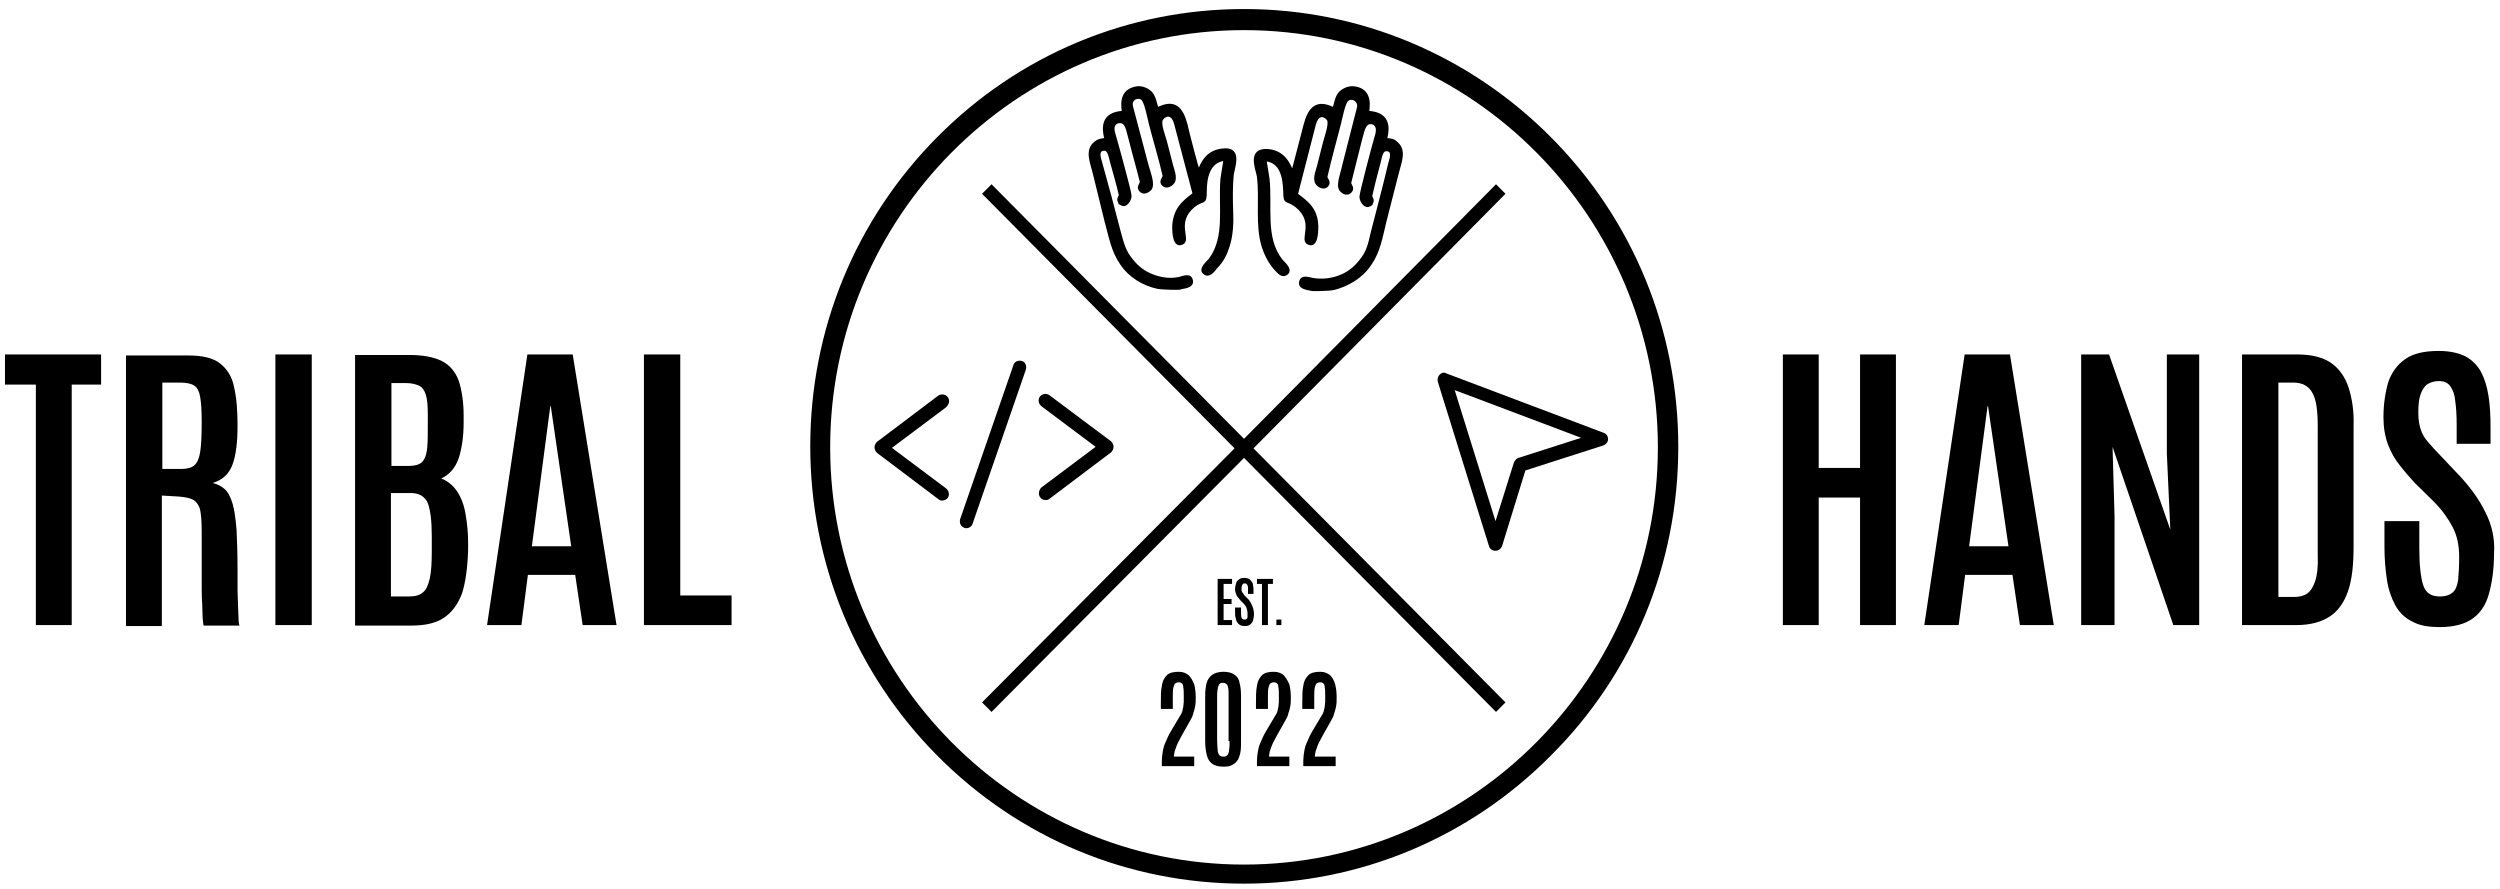
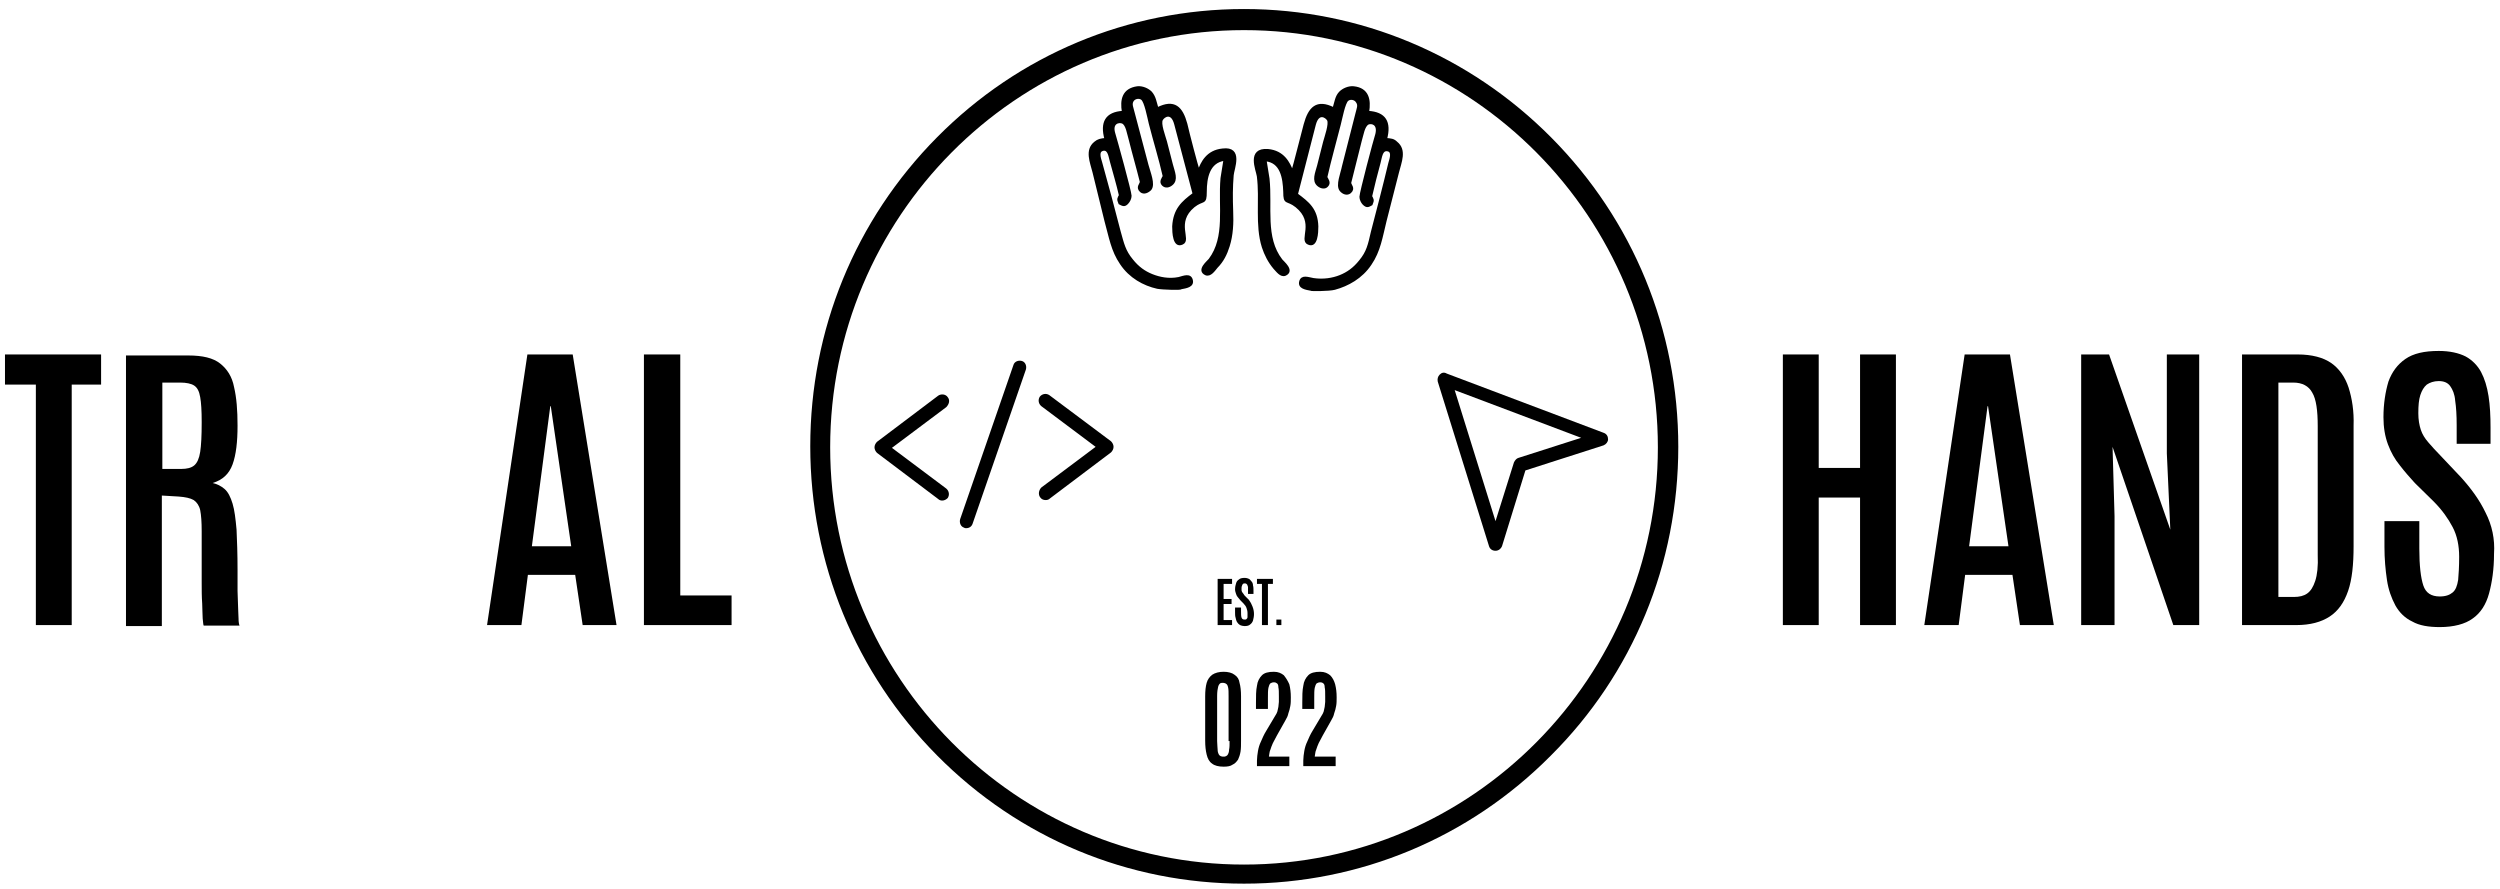
<svg xmlns="http://www.w3.org/2000/svg" width="256" height="91" viewBox="0 0 256 91" fill="none">
  <path fill-rule="evenodd" clip-rule="evenodd" d="M129.325 25.295C128.968 24.164 128.917 22.93 128.917 21.747C128.917 20.359 128.968 19.279 128.815 18.046C128.713 17.377 127.744 15.218 129.835 15.372C131.416 15.526 131.977 16.657 132.334 17.583C132.538 16.966 133.354 13.675 133.609 12.75C134.068 11.053 134.833 10.231 136.567 11.105C136.771 10.437 136.822 9.871 137.23 9.46C137.536 9.151 138.097 8.894 138.607 8.946C140.086 9.1 140.289 10.231 140.086 11.465C141.819 11.568 142.38 12.493 141.921 14.241C142.431 14.292 142.686 14.292 142.992 14.601C143.961 15.372 143.4 16.606 143.145 17.634L141.87 22.621C141.462 24.267 141.258 25.706 140.34 27.043C139.423 28.431 137.995 29.202 136.669 29.562C136.108 29.716 134.17 29.716 134.272 29.665C133.711 29.562 132.997 29.459 133.15 28.842C133.303 28.225 133.915 28.482 134.476 28.585C135.496 28.739 136.465 28.585 137.23 28.277C137.995 27.968 138.658 27.505 139.27 26.734C140.035 25.809 140.188 25.089 140.493 23.752C141.105 21.387 141.717 19.074 142.278 16.709C142.431 16.195 142.686 15.424 142.023 15.372C141.462 15.321 141.411 16.092 141.258 16.657C140.952 17.788 140.646 18.971 140.391 20.102C140.544 20.41 140.646 20.462 140.442 20.925C140.137 21.079 139.984 21.233 139.627 20.873C139.474 20.719 139.321 20.41 139.321 20.154C139.321 19.742 140.748 14.344 140.952 13.727C141.207 12.647 140.442 12.493 140.086 12.647C139.627 12.904 139.525 13.778 139.321 14.447C138.964 15.886 138.607 17.274 138.25 18.714C138.25 18.971 138.709 19.279 138.25 19.691C137.944 19.948 137.536 19.794 137.281 19.485C136.873 18.971 137.383 17.788 137.536 17.017C137.995 15.218 138.454 13.418 138.913 11.619C139.015 11.156 139.219 10.796 138.964 10.437C138.76 10.077 138.25 10.025 137.995 10.231C137.638 10.488 137.332 12.184 137.179 12.75C136.72 14.55 136.21 16.349 135.802 18.148C135.904 18.354 136.21 18.714 135.904 19.022C135.7 19.279 135.292 19.228 134.986 18.971C134.425 18.508 134.782 17.737 134.986 16.966C135.19 16.143 135.394 15.372 135.598 14.55C135.751 13.984 136.21 12.699 136.006 12.287C135.802 11.928 134.986 11.413 134.629 12.75L132.793 19.896C133.966 20.77 134.833 21.439 134.884 23.187C134.884 23.804 134.833 25.346 133.966 24.935C133.099 24.575 134.782 22.776 132.742 21.13C131.773 20.359 131.518 20.976 131.518 19.639C131.467 18.2 131.212 16.555 129.58 16.4L129.886 18.303C130.192 21.233 129.427 24.318 131.212 26.631C131.365 26.837 132.487 27.711 131.62 28.122C131.161 28.328 130.753 27.711 130.498 27.454C129.937 26.786 129.58 26.066 129.325 25.295Z" fill="black" stroke="black" stroke-width="0.229" stroke-miterlimit="10" />
  <path fill-rule="evenodd" clip-rule="evenodd" d="M125.807 25.192C126.164 24.061 126.215 22.827 126.164 21.644C126.113 20.256 126.113 19.177 126.215 17.943C126.266 17.274 127.235 15.064 125.195 15.321C123.614 15.475 123.053 16.657 122.747 17.531C122.543 16.915 121.676 13.624 121.472 12.699C121.013 11.002 120.248 10.231 118.515 11.105C118.311 10.437 118.26 9.922 117.852 9.46C117.546 9.151 116.985 8.894 116.475 8.946C114.996 9.151 114.792 10.231 114.996 11.465C113.262 11.568 112.752 12.544 113.211 14.241C112.701 14.292 112.446 14.344 112.14 14.601C111.171 15.372 111.732 16.606 111.987 17.634L113.211 22.621C113.67 24.267 113.874 25.655 114.792 26.991C115.71 28.379 117.138 29.151 118.515 29.459C119.076 29.562 121.013 29.613 120.911 29.511C121.472 29.408 122.186 29.305 122.033 28.688C121.88 28.071 121.268 28.328 120.707 28.482C119.687 28.688 118.719 28.482 117.954 28.174C117.189 27.865 116.526 27.403 115.914 26.631C115.149 25.706 114.996 24.986 114.639 23.701C114.027 21.336 113.415 19.022 112.752 16.657C112.599 16.143 112.344 15.424 113.007 15.321C113.568 15.269 113.619 16.041 113.772 16.555C114.078 17.686 114.435 18.868 114.69 19.999C114.537 20.308 114.435 20.359 114.639 20.822C114.945 20.976 115.149 21.13 115.455 20.77C115.608 20.616 115.761 20.308 115.761 20.051C115.761 19.639 114.282 14.292 114.078 13.624C113.772 12.544 114.588 12.39 114.945 12.544C115.404 12.75 115.506 13.675 115.71 14.344C116.067 15.783 116.475 17.172 116.832 18.611C116.832 18.868 116.373 19.177 116.832 19.588C117.138 19.845 117.546 19.639 117.801 19.382C118.209 18.868 117.699 17.686 117.495 16.915C117.036 15.115 116.526 13.316 116.067 11.516C115.965 11.053 115.761 10.694 115.965 10.334C116.169 9.974 116.679 9.922 116.934 10.128C117.291 10.385 117.597 12.03 117.75 12.647C118.209 14.447 118.77 16.246 119.178 18.046C119.076 18.251 118.77 18.611 119.076 18.92C119.331 19.177 119.687 19.125 119.993 18.868C120.554 18.405 120.197 17.634 119.993 16.863C119.789 16.092 119.586 15.269 119.382 14.498C119.229 13.933 118.719 12.647 118.974 12.236C119.178 11.876 119.993 11.362 120.35 12.699L122.237 19.845C121.064 20.719 120.248 21.439 120.146 23.187C120.146 23.804 120.197 25.346 121.064 24.935C121.931 24.575 120.248 22.776 122.237 21.13C123.206 20.359 123.461 20.976 123.461 19.639C123.461 18.2 123.767 16.555 125.399 16.349L125.093 18.251C124.838 21.182 125.603 24.267 123.869 26.58C123.716 26.786 122.594 27.66 123.461 28.071C123.92 28.277 124.328 27.66 124.583 27.351C125.195 26.734 125.552 26.015 125.807 25.192Z" fill="black" stroke="black" stroke-width="0.229" stroke-miterlimit="10" />
  <path d="M126.164 59.792V59.278H124.686V64.008H126.164V63.494H125.297V61.849H126.113V61.335H125.297V59.792H126.164Z" fill="black" />
  <path d="M127.898 61.438L127.541 61.078C127.439 60.975 127.388 60.924 127.337 60.821C127.286 60.77 127.235 60.667 127.184 60.615C127.133 60.513 127.133 60.461 127.133 60.307C127.133 60.153 127.133 60.05 127.184 59.998C127.184 59.896 127.235 59.844 127.286 59.793C127.337 59.741 127.388 59.741 127.49 59.741C127.592 59.741 127.643 59.793 127.694 59.844C127.745 59.896 127.745 59.998 127.796 60.101C127.796 60.204 127.796 60.358 127.796 60.513V60.821H128.357V60.513C128.357 60.307 128.357 60.101 128.306 59.947C128.306 59.793 128.255 59.639 128.153 59.536C128.051 59.433 128 59.33 127.898 59.279C127.796 59.227 127.643 59.176 127.439 59.176C127.184 59.176 126.98 59.227 126.878 59.33C126.725 59.433 126.623 59.536 126.572 59.741C126.521 59.896 126.47 60.101 126.47 60.358C126.47 60.513 126.521 60.667 126.572 60.821C126.623 60.975 126.674 61.078 126.776 61.181C126.878 61.284 126.929 61.386 127.031 61.489L127.337 61.798C127.49 61.952 127.592 62.106 127.643 62.261C127.694 62.415 127.745 62.569 127.745 62.775C127.745 62.929 127.745 63.083 127.745 63.186C127.745 63.289 127.694 63.34 127.643 63.392C127.592 63.443 127.541 63.443 127.439 63.443C127.286 63.443 127.184 63.392 127.133 63.237C127.082 63.083 127.082 62.877 127.082 62.569V62.209H126.47V62.672C126.47 62.877 126.47 63.083 126.521 63.237C126.572 63.392 126.572 63.546 126.674 63.7C126.776 63.854 126.827 63.906 126.98 64.009C127.082 64.06 127.286 64.111 127.439 64.111C127.694 64.111 127.898 64.06 128 63.957C128.153 63.854 128.255 63.7 128.306 63.546C128.357 63.34 128.408 63.135 128.408 62.877C128.408 62.62 128.357 62.363 128.255 62.106C128.153 61.849 128.051 61.644 127.898 61.438Z" fill="black" />
  <path d="M129.836 64.008V59.792H130.346V59.278H128.714V59.792H129.224V64.008H129.836Z" fill="black" />
  <path d="M131.212 63.443H130.702V64.008H131.212V63.443Z" fill="black" />
-   <path d="M121.727 69.149C121.472 68.944 121.166 68.79 120.707 68.79C120.146 68.79 119.738 68.892 119.483 69.149C119.228 69.406 119.024 69.766 118.973 70.229C118.871 70.692 118.871 71.309 118.871 71.977V72.594H120.095V71.463C120.095 71 120.095 70.692 120.146 70.435C120.197 70.229 120.248 70.075 120.35 69.972C120.452 69.921 120.554 69.869 120.707 69.869C120.86 69.869 120.962 69.921 121.013 69.972C121.115 70.023 121.166 70.178 121.166 70.383C121.217 70.589 121.217 70.897 121.217 71.309C121.217 71.514 121.217 71.669 121.217 71.874C121.217 72.028 121.166 72.234 121.166 72.388C121.115 72.543 121.115 72.697 121.064 72.851C121.013 73.005 120.962 73.108 120.86 73.262L119.942 74.805C119.687 75.216 119.534 75.576 119.381 75.936C119.228 76.244 119.126 76.604 119.075 76.913C119.024 77.221 118.973 77.581 118.973 77.889V78.455H122.288V77.478H120.197C120.248 77.221 120.248 76.964 120.35 76.758C120.401 76.553 120.503 76.347 120.605 76.09C120.707 75.885 120.86 75.627 121.013 75.319L121.88 73.777C122.033 73.519 122.135 73.314 122.186 73.057C122.288 72.8 122.339 72.543 122.39 72.286C122.441 72.028 122.441 71.72 122.441 71.412C122.441 70.897 122.39 70.486 122.288 70.075C122.135 69.715 121.982 69.406 121.727 69.149Z" fill="black" />
  <path d="M126.419 69.098C126.164 68.892 125.756 68.79 125.297 68.79C124.838 68.79 124.43 68.892 124.124 69.098C123.869 69.304 123.665 69.561 123.563 69.921C123.461 70.281 123.41 70.743 123.41 71.309V75.833C123.41 76.399 123.461 76.861 123.563 77.273C123.665 77.684 123.818 77.992 124.124 78.198C124.379 78.404 124.787 78.507 125.297 78.507C125.705 78.507 126.011 78.455 126.215 78.301C126.47 78.198 126.623 77.992 126.776 77.787C126.878 77.581 126.98 77.273 127.031 76.964C127.082 76.656 127.082 76.244 127.082 75.833V71.309C127.082 70.743 127.031 70.281 126.929 69.921C126.878 69.561 126.725 69.304 126.419 69.098ZM125.909 75.885C125.909 76.244 125.909 76.553 125.858 76.758C125.858 76.964 125.807 77.118 125.756 77.221C125.705 77.324 125.654 77.375 125.552 77.427C125.45 77.478 125.399 77.478 125.297 77.478C125.195 77.478 125.093 77.478 124.991 77.427C124.889 77.375 124.838 77.324 124.787 77.221C124.736 77.118 124.685 76.964 124.685 76.758C124.685 76.553 124.634 76.244 124.634 75.885V71.257C124.634 70.846 124.685 70.538 124.736 70.332C124.787 70.126 124.889 70.023 124.94 69.972C125.042 69.921 125.144 69.921 125.246 69.921C125.348 69.921 125.501 69.972 125.552 70.023C125.654 70.075 125.705 70.178 125.756 70.383C125.807 70.589 125.807 70.897 125.807 71.309V75.885H125.909Z" fill="black" />
  <path d="M131.467 69.149C131.212 68.944 130.906 68.79 130.447 68.79C129.886 68.79 129.478 68.892 129.223 69.149C128.968 69.406 128.764 69.766 128.713 70.229C128.611 70.692 128.611 71.309 128.611 71.977V72.594H129.835V71.463C129.835 71 129.835 70.692 129.886 70.435C129.937 70.229 129.988 70.075 130.09 69.972C130.192 69.921 130.294 69.869 130.447 69.869C130.6 69.869 130.702 69.921 130.753 69.972C130.855 70.023 130.906 70.178 130.906 70.383C130.957 70.589 130.957 70.897 130.957 71.309C130.957 71.514 130.957 71.669 130.957 71.874C130.957 72.028 130.906 72.234 130.906 72.388C130.855 72.543 130.855 72.697 130.804 72.851C130.753 73.005 130.702 73.108 130.6 73.262L129.682 74.805C129.427 75.216 129.274 75.576 129.121 75.936C128.968 76.244 128.866 76.604 128.815 76.913C128.764 77.221 128.713 77.581 128.713 77.889V78.455H132.028V77.478H129.937C129.988 77.221 129.988 76.964 130.09 76.758C130.141 76.553 130.243 76.347 130.345 76.09C130.447 75.885 130.6 75.627 130.753 75.319L131.62 73.777C131.773 73.519 131.875 73.314 131.926 73.057C132.028 72.8 132.079 72.543 132.13 72.286C132.181 72.028 132.181 71.72 132.181 71.412C132.181 70.897 132.13 70.486 132.028 70.075C131.875 69.715 131.671 69.406 131.467 69.149Z" fill="black" />
  <path d="M136.21 69.149C135.955 68.944 135.649 68.79 135.19 68.79C134.629 68.79 134.221 68.892 133.966 69.149C133.711 69.406 133.507 69.766 133.456 70.229C133.354 70.692 133.354 71.309 133.354 71.977V72.594H134.578V71.463C134.578 71 134.578 70.692 134.629 70.435C134.68 70.229 134.731 70.075 134.833 69.972C134.935 69.921 135.037 69.869 135.19 69.869C135.343 69.869 135.445 69.921 135.496 69.972C135.598 70.023 135.649 70.178 135.649 70.383C135.7 70.589 135.7 70.897 135.7 71.309C135.7 71.514 135.7 71.669 135.7 71.874C135.7 72.028 135.649 72.234 135.649 72.388C135.598 72.543 135.598 72.697 135.547 72.851C135.496 73.005 135.445 73.108 135.343 73.262L134.425 74.805C134.17 75.216 134.017 75.576 133.864 75.936C133.711 76.244 133.609 76.604 133.558 76.913C133.507 77.221 133.456 77.581 133.456 77.889V78.455H136.771V77.478H134.629C134.68 77.221 134.68 76.964 134.782 76.758C134.833 76.553 134.935 76.347 135.037 76.09C135.139 75.885 135.292 75.627 135.445 75.319L136.312 73.777C136.465 73.519 136.567 73.314 136.618 73.057C136.72 72.8 136.771 72.543 136.822 72.286C136.873 72.028 136.873 71.72 136.873 71.412C136.873 70.897 136.822 70.486 136.72 70.075C136.618 69.715 136.465 69.406 136.21 69.149Z" fill="black" />
-   <path d="M154.16 19.845L153.191 18.868L127.387 44.934L101.532 18.868L100.563 19.845L126.418 45.911L100.563 71.926L101.532 72.903L127.387 46.888L153.191 72.903L154.16 71.926L128.356 45.911L154.16 19.845Z" fill="black" />
  <path d="M127.388 0.925C115.506 0.925 104.338 5.604 95.975 14.036C87.56 22.518 82.971 33.778 82.971 45.706C82.971 57.633 87.611 68.944 95.975 77.376C104.389 85.859 115.557 90.486 127.388 90.486C139.219 90.486 150.438 85.807 158.802 77.376C167.216 68.995 171.857 57.736 171.857 45.757C171.857 33.778 167.216 22.518 158.853 14.087C150.489 5.655 139.27 0.925 127.388 0.925ZM127.388 88.532C104.032 88.532 85.01 69.355 85.01 45.808C85.01 22.262 104.032 3.085 127.388 3.085C150.744 3.085 169.766 22.262 169.766 45.808C169.766 69.355 150.744 88.532 127.388 88.532Z" fill="black" />
  <path d="M97.045 40.667C96.841 40.359 96.382 40.307 96.076 40.513L89.804 45.243C89.651 45.397 89.549 45.603 89.549 45.809C89.549 46.014 89.651 46.22 89.804 46.374L96.076 51.104C96.178 51.207 96.331 51.258 96.484 51.258C96.688 51.258 96.892 51.155 97.045 51.001C97.249 50.693 97.198 50.281 96.892 50.024L91.334 45.86L96.892 41.696C97.198 41.387 97.3 40.976 97.045 40.667Z" fill="black" />
  <path d="M106.531 50.949C106.684 51.155 106.888 51.206 107.092 51.206C107.245 51.206 107.398 51.155 107.5 51.052L113.772 46.322C113.925 46.168 114.027 45.962 114.027 45.757C114.027 45.551 113.925 45.346 113.772 45.191L107.449 40.461C107.143 40.256 106.735 40.307 106.48 40.615C106.276 40.924 106.327 41.335 106.633 41.592L112.191 45.757L106.633 49.921C106.378 50.178 106.276 50.641 106.531 50.949Z" fill="black" />
  <path d="M104.644 36.965C104.287 36.862 103.879 37.017 103.777 37.377L98.32 53.16C98.218 53.52 98.371 53.931 98.728 54.034C98.779 54.086 98.881 54.086 98.932 54.086C99.238 54.086 99.493 53.931 99.595 53.623L105.052 37.839C105.154 37.48 105.001 37.068 104.644 36.965Z" fill="black" />
  <path d="M147.429 38.354C147.225 38.559 147.174 38.816 147.225 39.073L152.478 55.937C152.58 56.245 152.835 56.399 153.141 56.399C153.447 56.399 153.702 56.194 153.804 55.937L156.201 48.173L164.207 45.603C164.462 45.5 164.666 45.243 164.666 44.986C164.666 44.677 164.513 44.42 164.207 44.318L148.143 38.251C147.888 38.097 147.633 38.148 147.429 38.354ZM161.912 44.832L155.487 46.888C155.283 46.94 155.13 47.145 155.028 47.351L153.141 53.366L148.959 39.947L161.912 44.832Z" fill="black" />
  <path d="M0.51 39.382H3.672V64.008H7.343V39.382H10.352V36.297H0.51V39.382Z" fill="black" />
  <path d="M24.375 62.003C24.375 61.489 24.325 61.026 24.325 60.512C24.325 59.998 24.325 59.535 24.325 59.176C24.325 58.764 24.325 58.507 24.325 58.353C24.325 56.708 24.273 55.32 24.223 54.24C24.12 53.109 24.018 52.235 23.814 51.567C23.61 50.898 23.356 50.384 22.999 50.076C22.642 49.767 22.234 49.562 21.775 49.459C22.795 49.15 23.457 48.533 23.814 47.556C24.172 46.58 24.325 45.243 24.325 43.598C24.325 42.004 24.223 40.718 23.968 39.639C23.764 38.559 23.254 37.788 22.54 37.222C21.826 36.657 20.755 36.4 19.276 36.4H12.901V64.111H16.573V50.744L18.307 50.847C18.97 50.898 19.48 51.001 19.837 51.207C20.143 51.412 20.398 51.772 20.5 52.235C20.602 52.749 20.653 53.469 20.653 54.394C20.653 55.32 20.653 56.194 20.653 57.119C20.653 57.993 20.653 58.867 20.653 59.638C20.653 60.41 20.653 61.129 20.704 61.798C20.704 62.415 20.755 62.929 20.755 63.34C20.806 63.751 20.806 63.957 20.857 64.06H24.529C24.477 63.957 24.427 63.7 24.427 63.34C24.427 62.929 24.375 62.517 24.375 62.003ZM20.653 43.289C20.653 44.626 20.602 45.603 20.5 46.271C20.398 46.939 20.194 47.402 19.888 47.659C19.582 47.916 19.123 48.019 18.562 48.019H16.624V39.176H18.46C19.072 39.176 19.582 39.279 19.888 39.485C20.194 39.69 20.398 40.05 20.5 40.667C20.602 41.233 20.653 42.055 20.653 43.186V43.289Z" fill="black" />
-   <path d="M31.923 36.297H28.2V64.008H31.923V36.297Z" fill="black" />
-   <path d="M46.815 50.333C46.407 49.716 45.846 49.253 45.183 48.996C46.05 48.585 46.611 47.916 46.968 46.94C47.273 45.963 47.477 44.78 47.477 43.289V42.569C47.477 41.079 47.273 39.896 46.968 38.971C46.611 38.045 46.05 37.377 45.234 36.966C44.418 36.554 43.296 36.349 41.868 36.349H36.36V64.06H42.123C43.551 64.06 44.673 63.803 45.489 63.237C46.305 62.672 46.916 61.849 47.325 60.718C47.681 59.587 47.886 58.096 47.936 56.245V55.628C47.936 54.549 47.834 53.572 47.681 52.698C47.529 51.721 47.222 50.95 46.815 50.333ZM40.083 39.228H41.613C42.123 39.228 42.531 39.331 42.888 39.485C43.245 39.639 43.449 39.947 43.602 40.41C43.755 40.873 43.806 41.541 43.806 42.467V43.598C43.806 44.472 43.806 45.192 43.755 45.757C43.704 46.323 43.602 46.734 43.449 46.991C43.296 47.3 43.092 47.454 42.837 47.556C42.582 47.659 42.225 47.711 41.817 47.711H40.083V39.228ZM44.214 56.4C44.214 57.582 44.163 58.559 44.01 59.227C43.857 59.895 43.653 60.41 43.296 60.667C42.939 60.975 42.48 61.078 41.868 61.078H40.032V50.487H42.072C42.939 50.487 43.5 50.847 43.806 51.515C44.061 52.184 44.214 53.315 44.214 54.908V56.4Z" fill="black" />
  <path d="M54.005 36.297L49.874 64.008H53.393L54.056 58.867H58.9L59.665 64.008H63.133L58.645 36.297H54.005ZM54.464 55.936L56.35 41.592H56.401L58.492 55.936H54.464Z" fill="black" />
  <path d="M69.66 36.297H65.938V64.008H74.913V60.975H69.66V36.297Z" fill="black" />
  <path d="M190.47 47.916H186.237V36.297H182.565V64.008H186.237V50.949H190.47V64.008H194.142V36.297H190.47V47.916Z" fill="black" />
  <path d="M201.18 36.297L197.049 64.008H200.568L201.231 58.867H206.075L206.84 64.008H210.308L205.82 36.297H201.18ZM201.638 55.936L203.525 41.592H203.576L205.667 55.936H201.638Z" fill="black" />
  <path d="M221.884 46.425L222.241 54.24L215.968 36.297H213.112V64.008H216.529V52.852L216.325 45.757L222.547 64.008H225.198V36.297H221.884V46.425Z" fill="black" />
  <path d="M240.497 39.69C240.14 38.61 239.528 37.736 238.712 37.171C237.896 36.605 236.723 36.297 235.296 36.297H229.584V64.008H235.143C236.57 64.008 237.692 63.7 238.559 63.134C239.426 62.569 240.038 61.695 240.446 60.512C240.854 59.33 241.007 57.787 241.007 55.936V43.597C241.058 42.106 240.854 40.821 240.497 39.69ZM237.08 59.484C236.876 60.101 236.621 60.512 236.264 60.769C235.907 61.026 235.449 61.129 234.888 61.129H233.307V39.176H234.837C235.754 39.176 236.417 39.536 236.774 40.204C237.182 40.873 237.335 42.055 237.335 43.649V56.81C237.386 57.993 237.284 58.867 237.08 59.484Z" fill="black" />
  <path d="M254.521 52.492C253.909 51.206 253.042 50.024 252.022 48.893L249.931 46.682C249.421 46.168 249.013 45.705 248.656 45.294C248.299 44.883 248.044 44.471 247.891 44.009C247.738 43.546 247.636 42.98 247.636 42.312C247.636 41.541 247.687 40.924 247.84 40.461C247.993 39.999 248.197 39.639 248.503 39.382C248.809 39.176 249.217 39.022 249.727 39.022C250.237 39.022 250.645 39.176 250.9 39.536C251.155 39.896 251.359 40.358 251.41 41.027C251.512 41.695 251.563 42.518 251.563 43.546V45.448H255.031V43.803C255.031 42.621 254.98 41.541 254.827 40.564C254.674 39.587 254.419 38.765 254.062 38.096C253.705 37.428 253.144 36.862 252.481 36.502C251.767 36.143 250.849 35.937 249.727 35.937C248.248 35.937 247.126 36.194 246.31 36.76C245.494 37.325 244.933 38.096 244.576 39.073C244.27 40.101 244.066 41.335 244.066 42.724C244.066 43.752 244.219 44.677 244.525 45.5C244.831 46.322 245.239 47.042 245.749 47.659C246.259 48.327 246.769 48.893 247.279 49.459L249.217 51.361C250.084 52.235 250.696 53.109 251.155 53.983C251.614 54.857 251.818 55.885 251.818 57.016C251.818 57.993 251.767 58.816 251.716 59.381C251.614 59.998 251.461 60.409 251.155 60.666C250.849 60.923 250.441 61.078 249.829 61.078C248.962 61.078 248.401 60.718 248.146 59.947C247.891 59.175 247.738 57.941 247.738 56.194V53.366H244.168V55.988C244.168 57.222 244.27 58.353 244.423 59.381C244.576 60.409 244.882 61.232 245.29 62.003C245.698 62.723 246.259 63.288 247.024 63.648C247.738 64.06 248.707 64.214 249.829 64.214C251.257 64.214 252.43 63.905 253.195 63.34C254.011 62.774 254.572 61.9 254.878 60.769C255.184 59.638 255.388 58.301 255.388 56.708C255.49 55.217 255.184 53.777 254.521 52.492Z" fill="black" />
</svg>